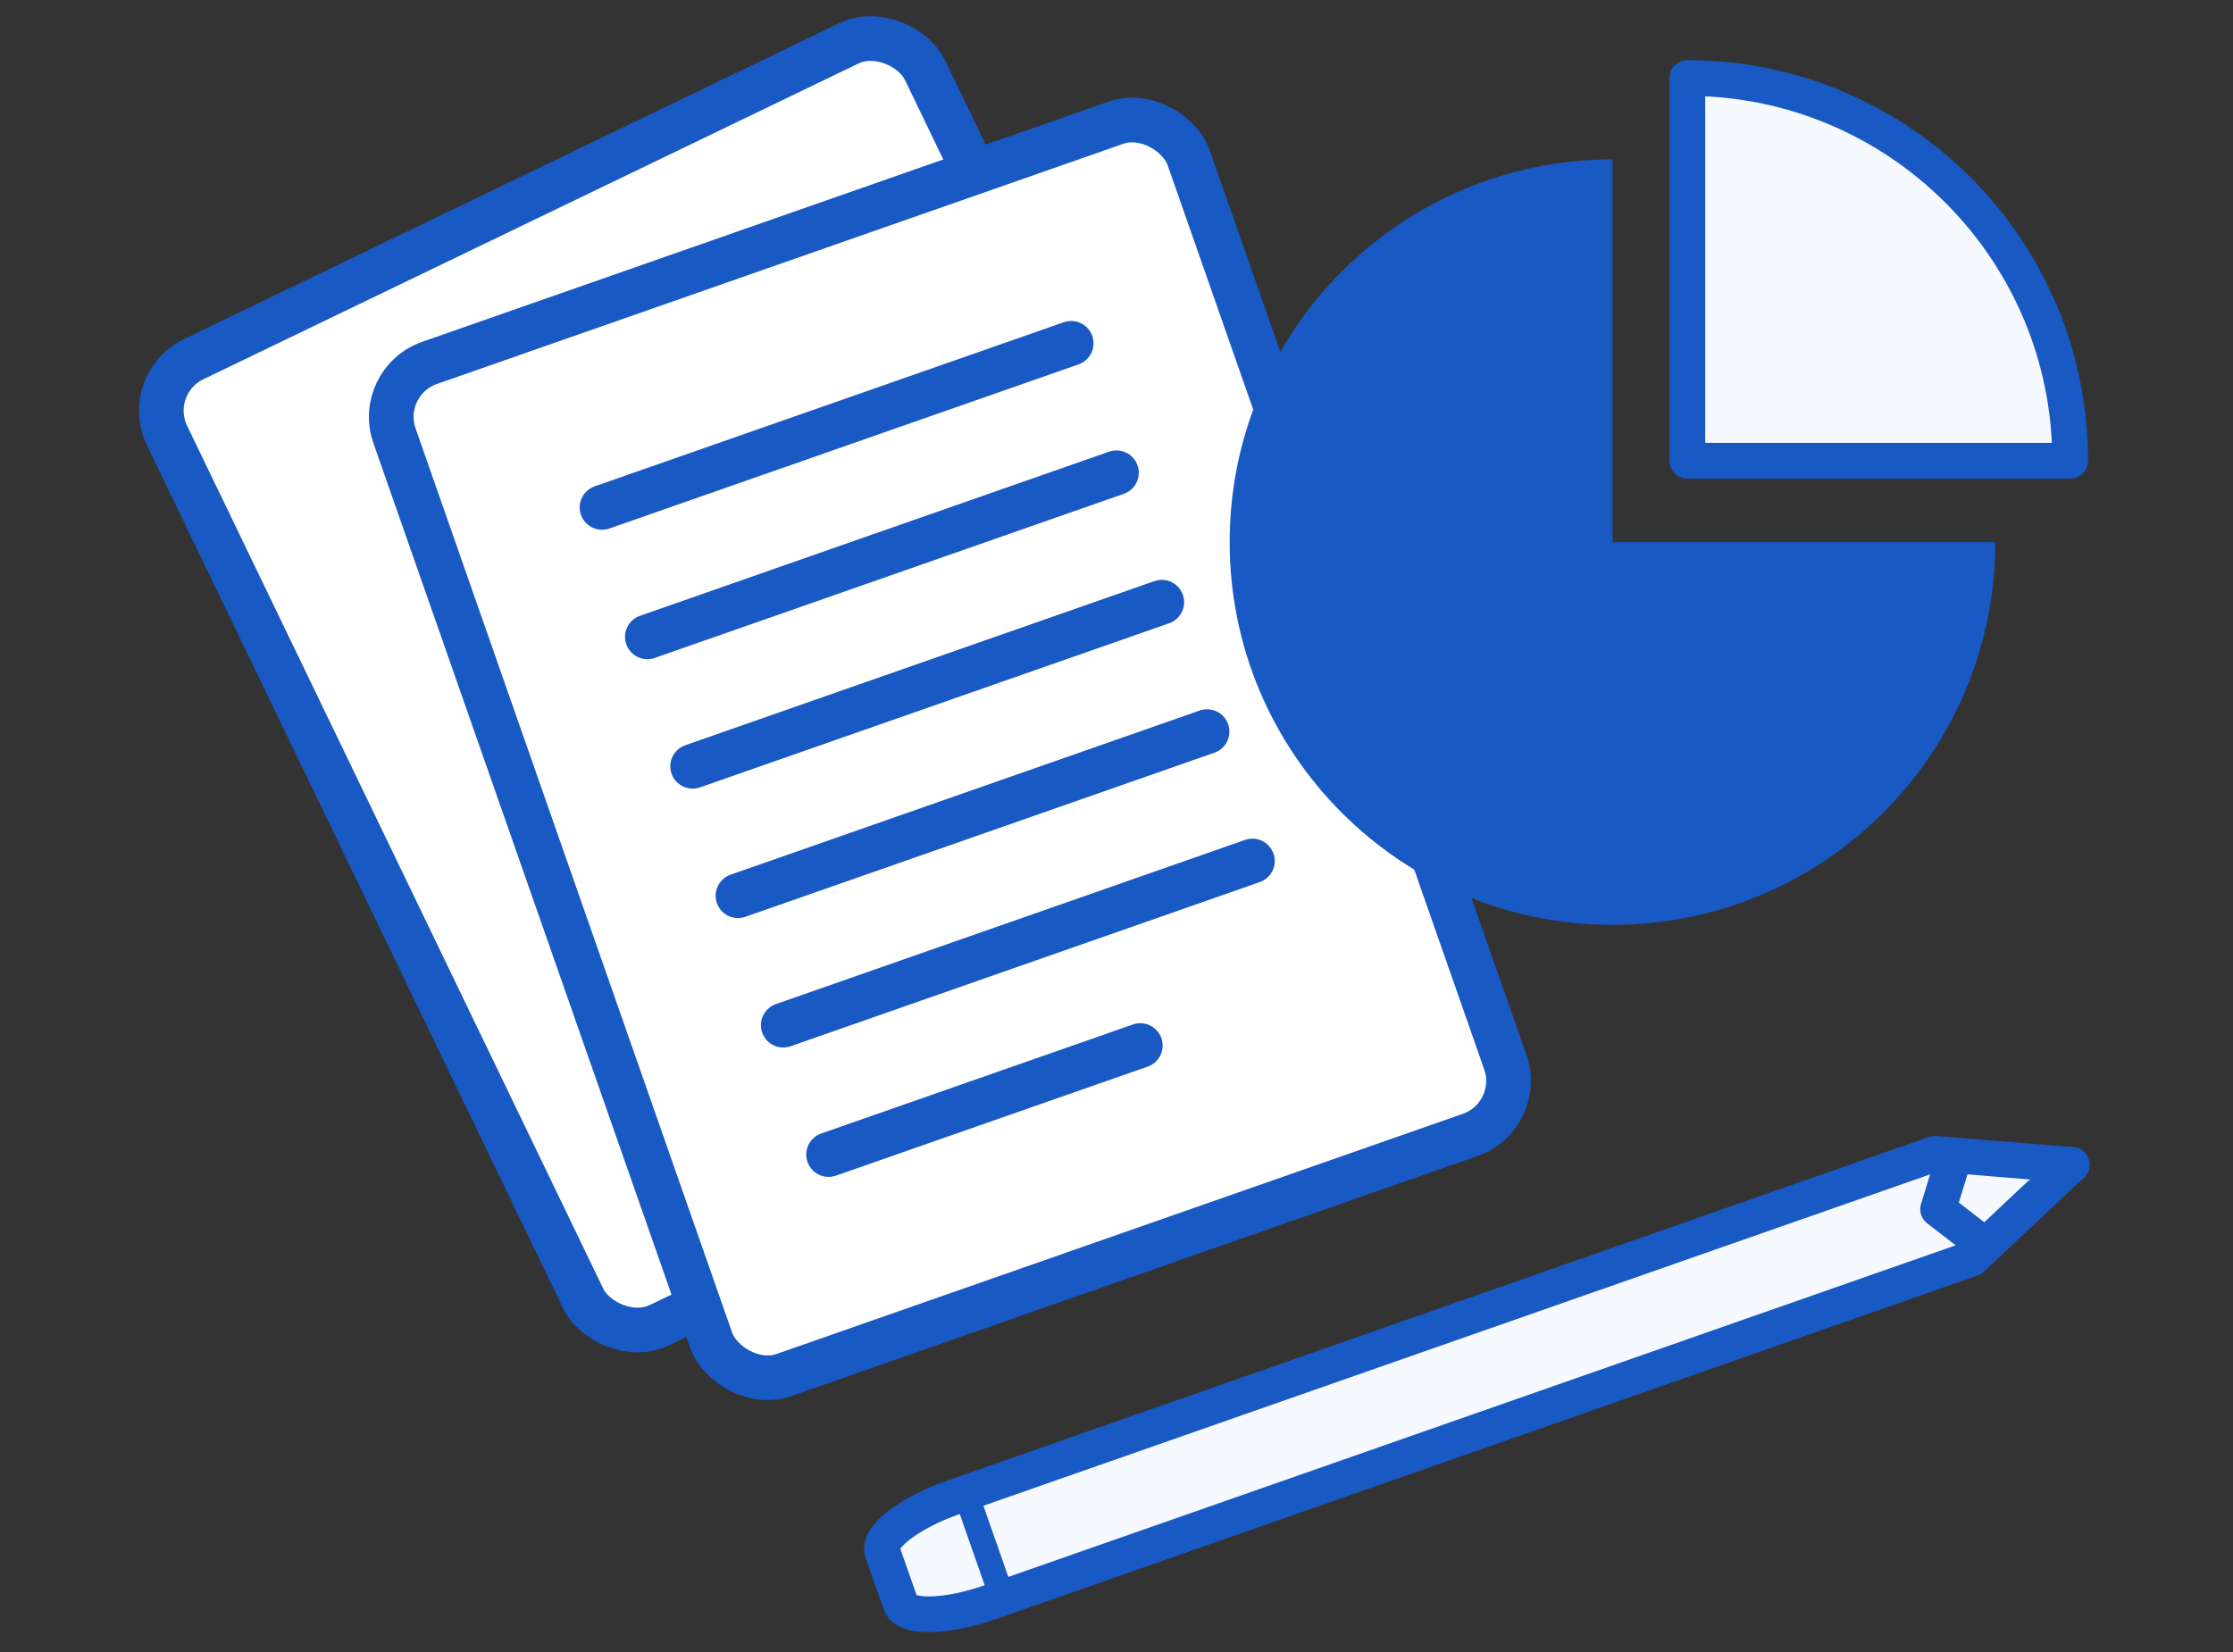
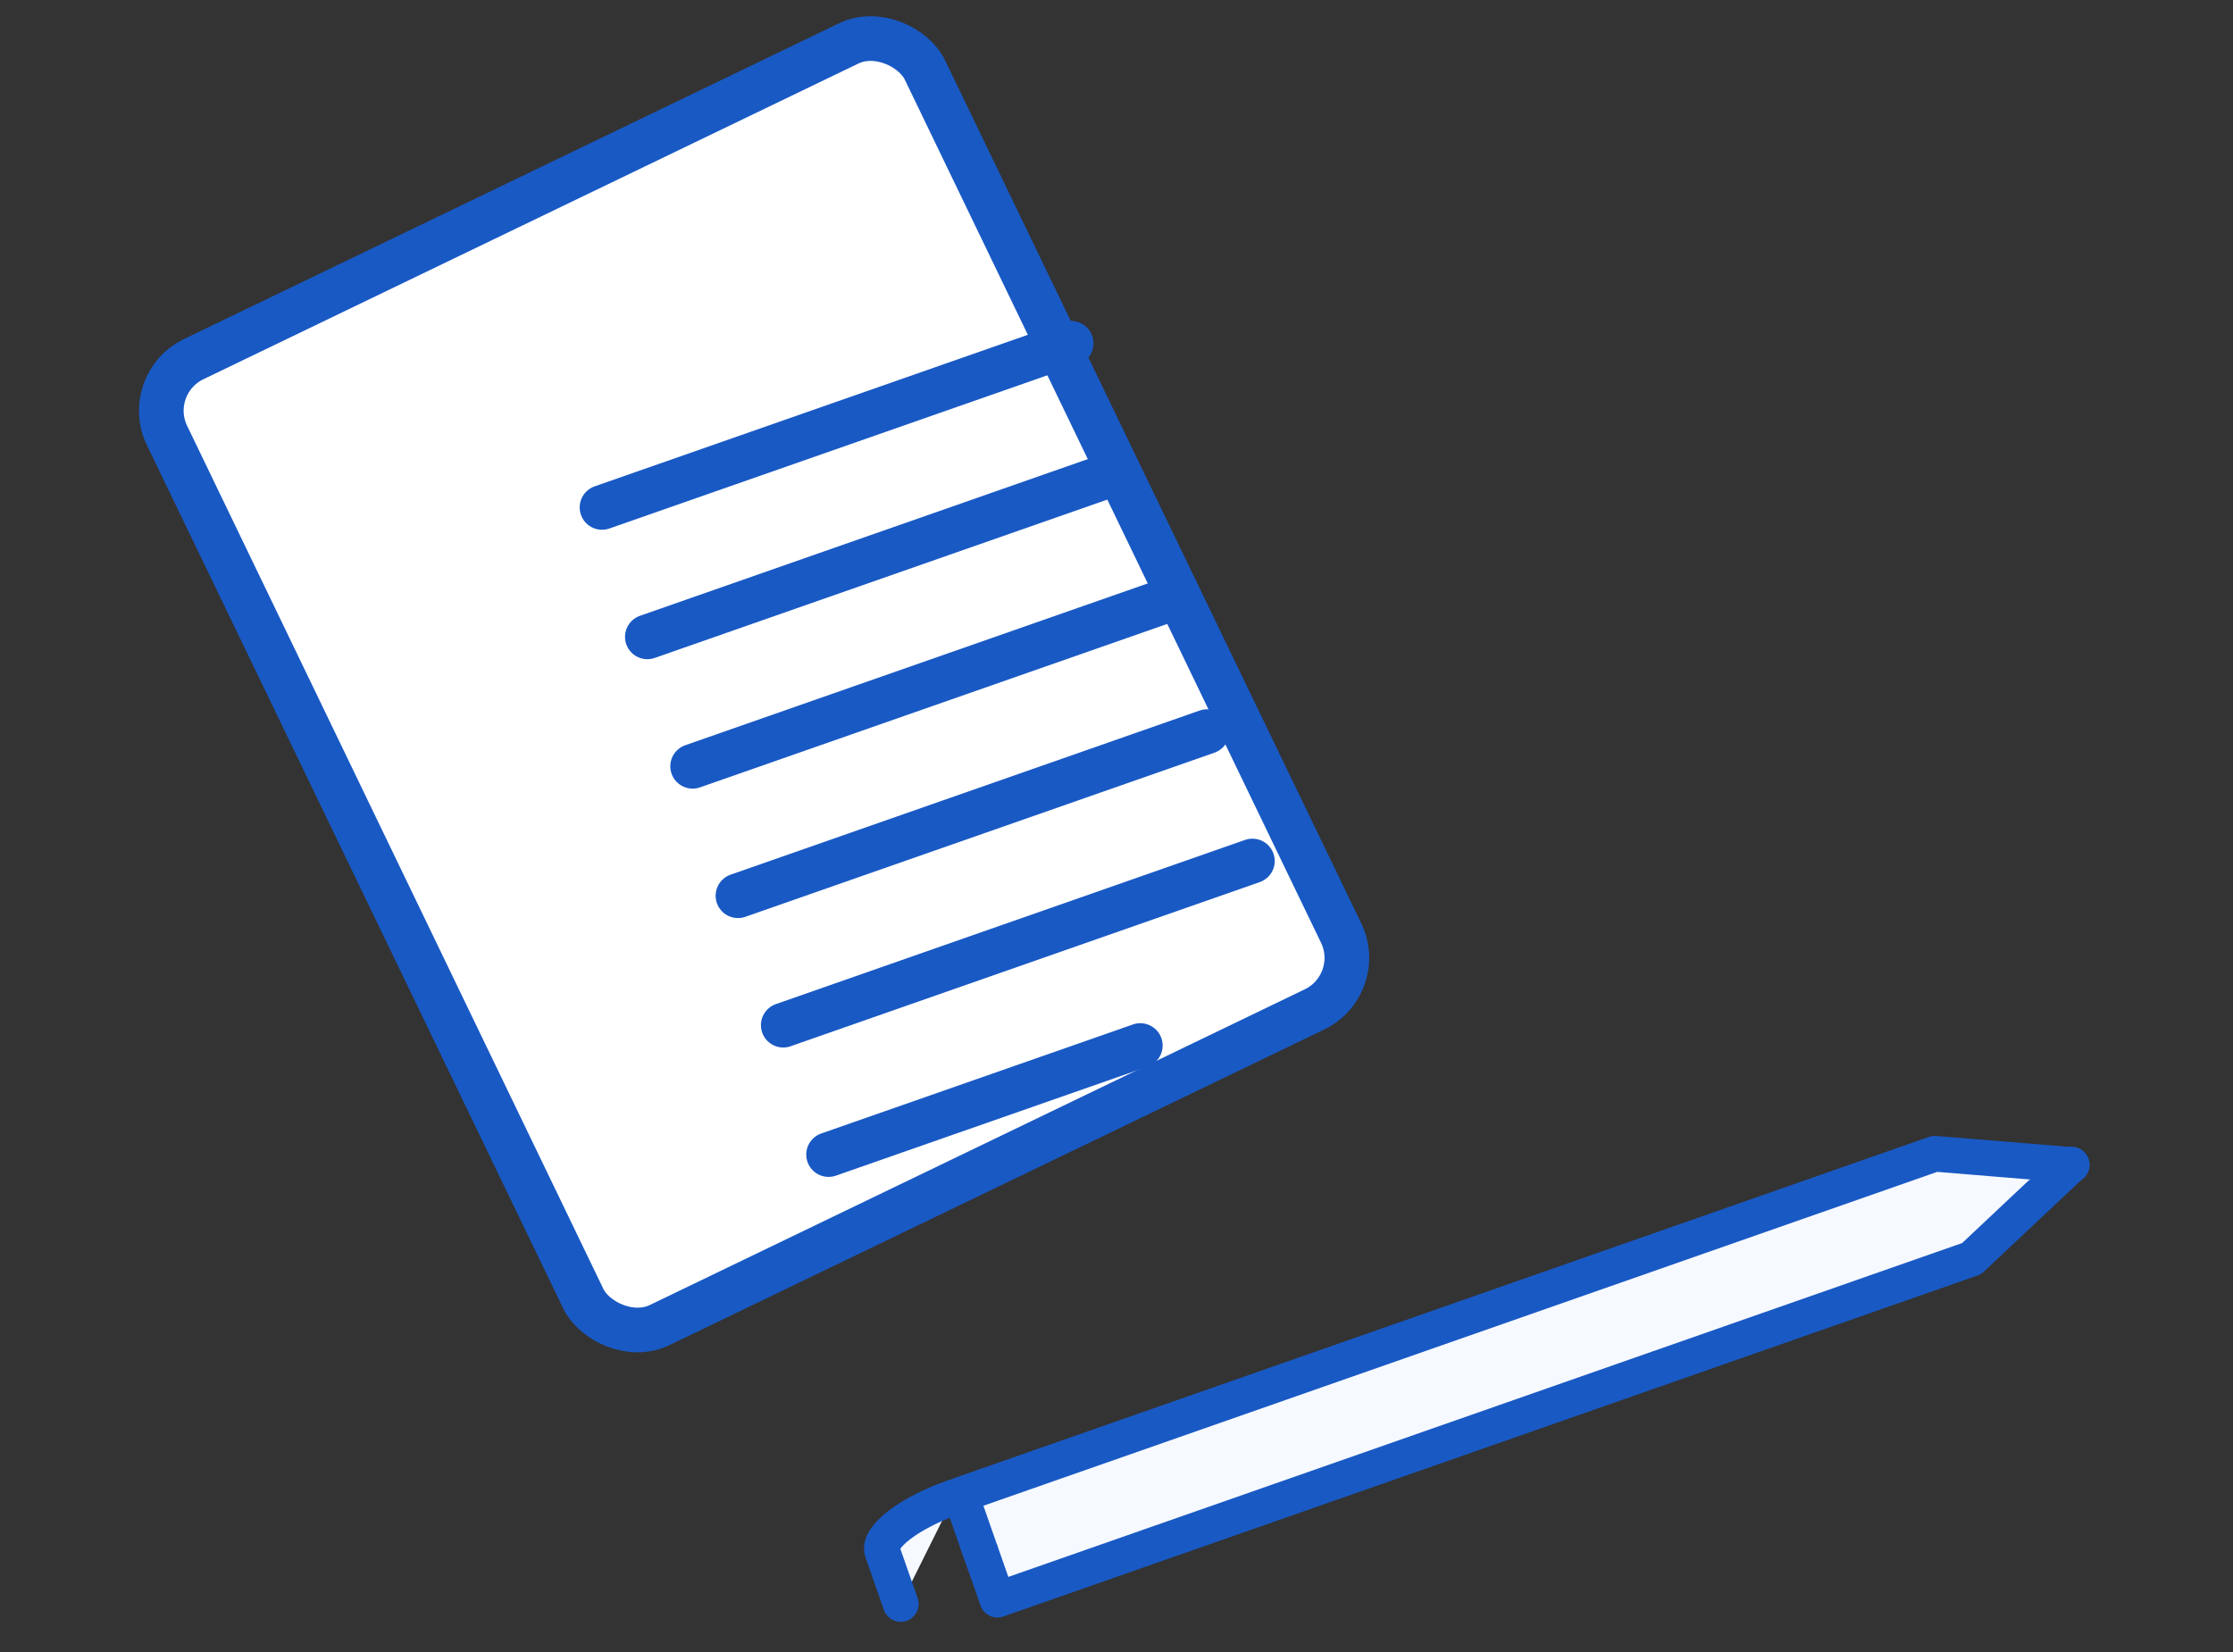
<svg xmlns="http://www.w3.org/2000/svg" id="b" viewBox="0 0 500 370">
  <rect x="0" y="0" width="500" height="370" fill="#333333" stroke="none" />
  <defs>
    <style>.d{fill:#fff;}.d,.e,.f{stroke:#1959c4;}.d,.f{stroke-miterlimit:10;stroke-width:10px;}.e{fill:#f6f9ff;stroke-linejoin:round;stroke-width:8px;}.e,.f{stroke-linecap:round;}.g,.f{fill:none;}.h{fill:#1959c4;}</style>
  </defs>
  <g id="c">
    <rect class="d" x="74.65" y="33.16" width="188.42" height="240.18" rx="12.8" ry="12.8" transform="translate(-49.81 88.55) rotate(-25.74)" />
-     <rect class="d" x="118.48" y="47.65" width="188.42" height="240.18" rx="12.8" ry="12.8" transform="translate(-43.47 79.67) rotate(-19.29)" />
    <line class="f" x1="134.8" y1="113.65" x2="239.85" y2="76.89" />
    <line class="f" x1="144.95" y1="142.64" x2="249.99" y2="105.88" />
    <line class="f" x1="155.09" y1="171.63" x2="260.14" y2="134.87" />
    <line class="f" x1="165.24" y1="200.62" x2="270.28" y2="163.86" />
    <line class="f" x1="175.38" y1="229.61" x2="280.43" y2="192.84" />
    <line class="f" x1="185.53" y1="258.59" x2="255.33" y2="234.17" />
-     <path class="e" d="m377.82,17.47v85.72h85.72c0-47.34-38.38-85.72-85.72-85.72Z" />
-     <path class="h" d="m361.06,35.7c-47.34,0-85.72,38.38-85.72,85.72s38.38,85.72,85.72,85.72,85.72-38.38,85.72-85.72h-85.72V35.7Z" />
    <polyline class="e" points="463.85 260.84 441.48 281.9 223.33 358.28 218.96 345.82" />
    <polyline class="e" points="463.88 260.92 433.25 258.41 215.1 334.79 219.46 347.25" />
-     <path class="e" d="m213.58,335.32c-9.93,3.48-17.13,8.97-15.99,12.22l4.1,11.7c1.14,3.24,10.19,3.05,20.12-.42" />
-     <polyline class="e" points="442.01 277.02 433.97 270.82 436.71 261.89" />
-     <rect class="g" width="500" height="370" />
+     <path class="e" d="m213.58,335.32c-9.93,3.48-17.13,8.97-15.99,12.22l4.1,11.7" />
  </g>
</svg>